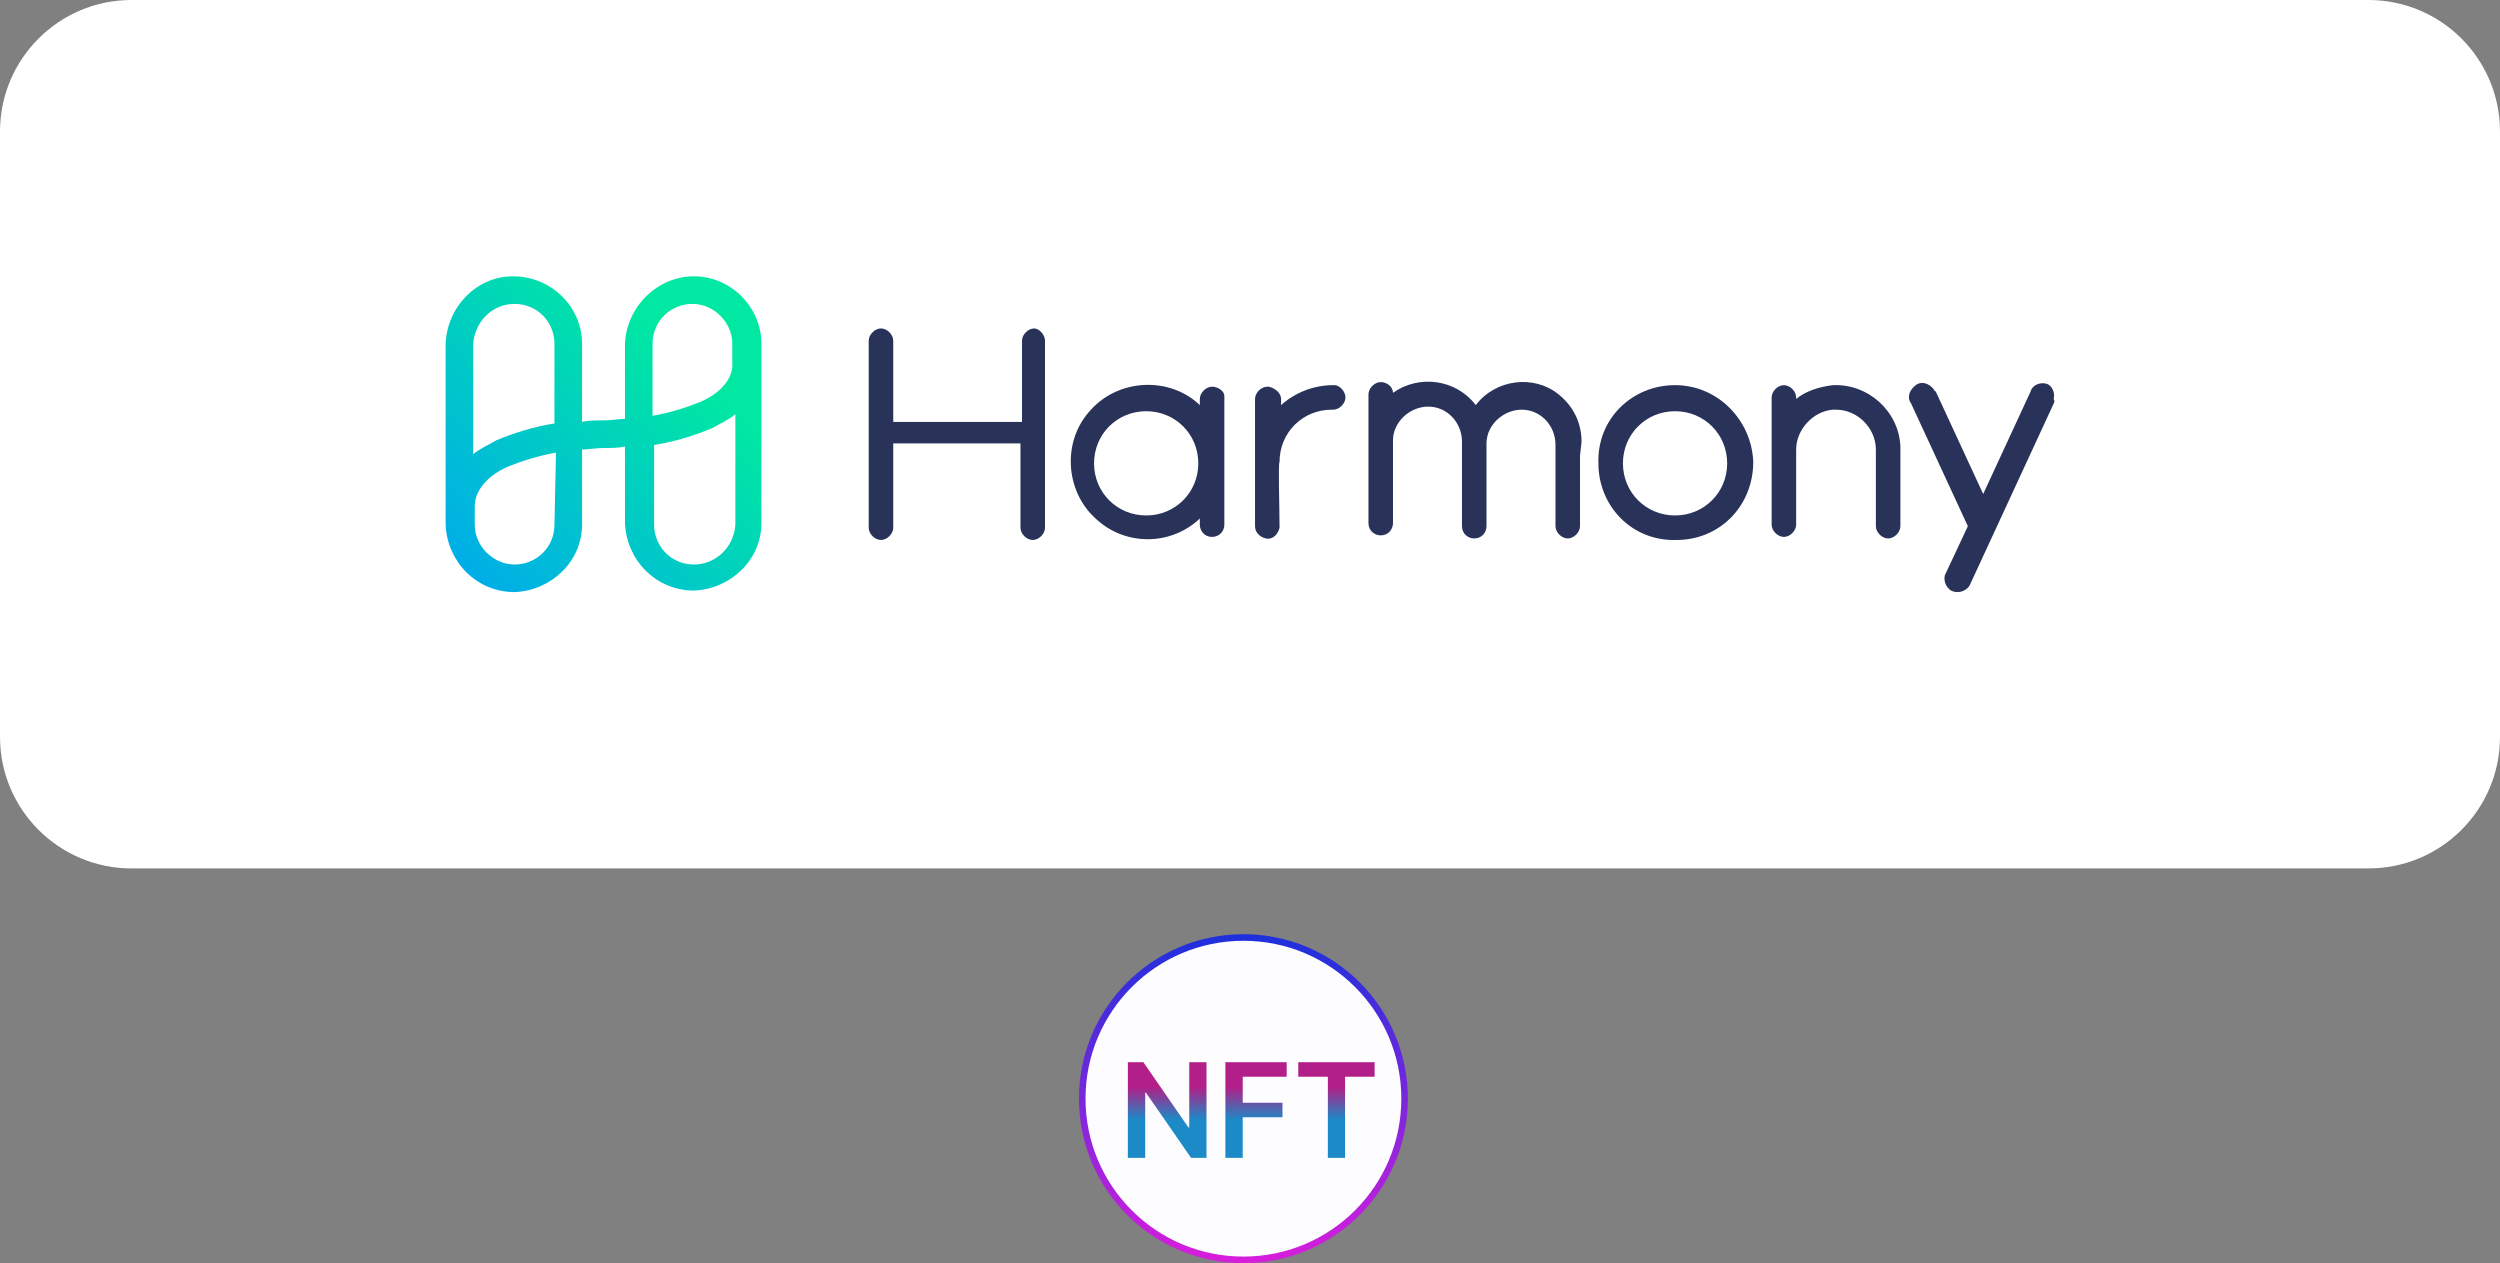
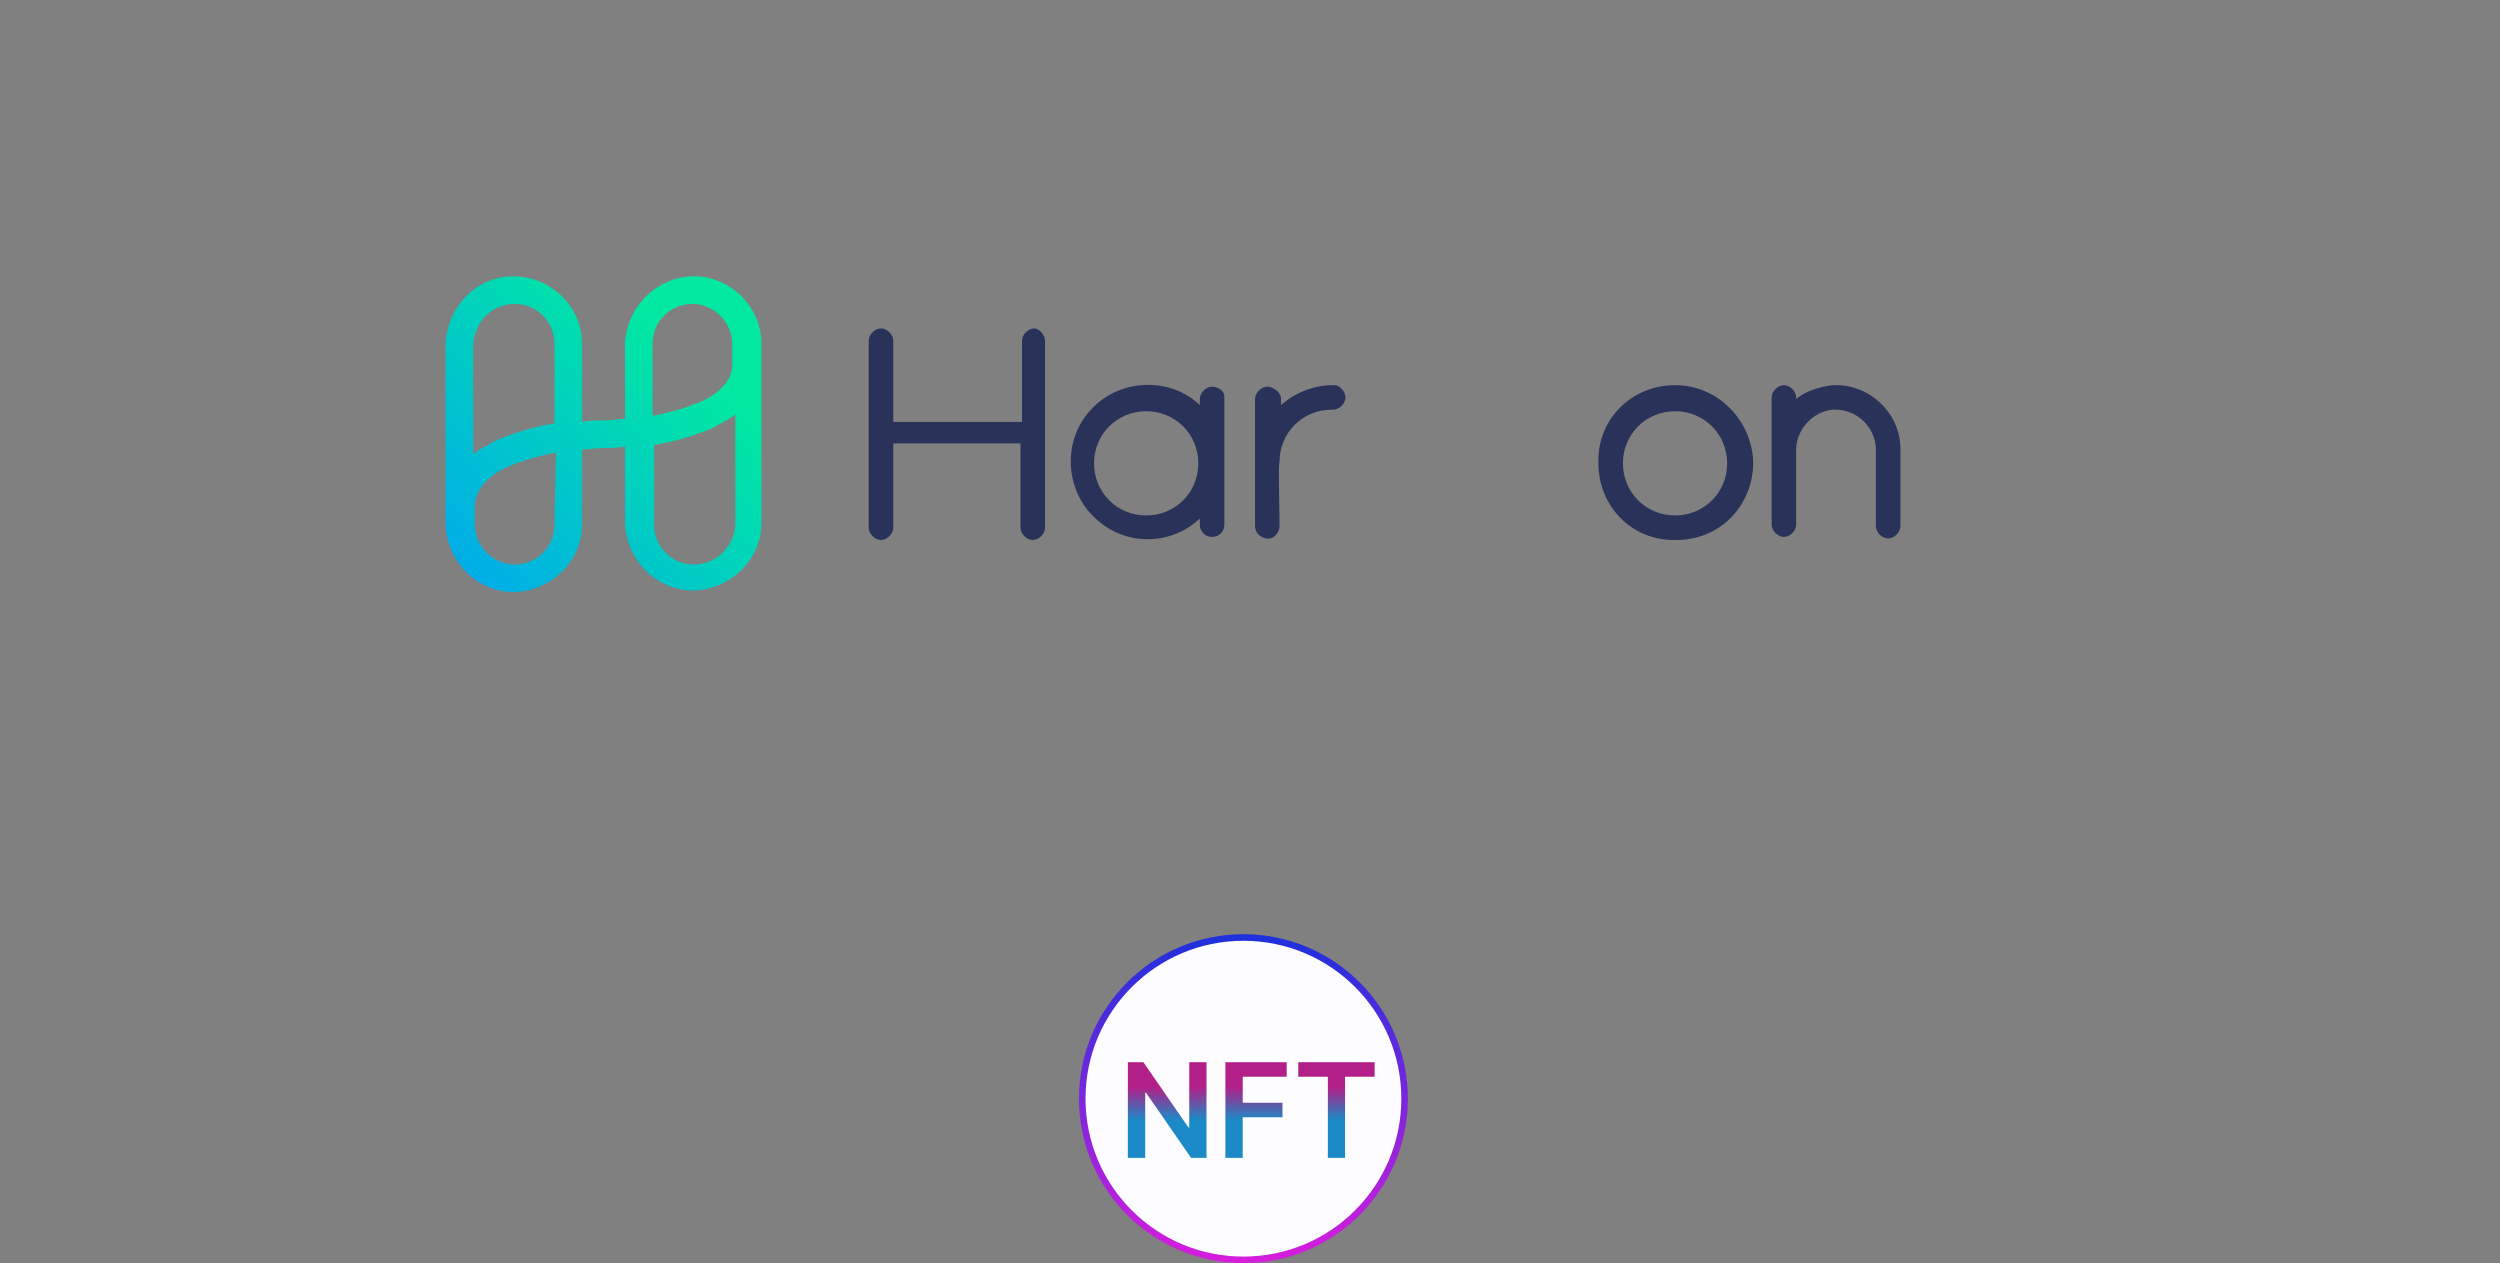
<svg xmlns="http://www.w3.org/2000/svg" width="190" height="96" viewBox="0 0 190 96" fill="none">
  <rect x="0" y="0" width="190" height="96" fill="#808080" stroke="none" />
-   <path d="M0 10C0 4.477 4.477 0 10 0H180C185.523 0 190 4.477 190 10V56C190 61.523 185.523 66 180 66H10C4.477 66 0 61.523 0 56V10Z" fill="white" />
  <path d="M52.741 21C49.945 21 47.615 23.33 47.498 26.126V31.835C47.032 31.835 46.45 31.951 45.867 31.951C45.285 31.951 44.702 31.951 44.236 32.068V26.126C44.236 23.33 41.906 21 38.993 21C36.197 21 33.984 23.33 33.867 26.126V39.874C33.984 42.67 36.197 45 39.11 45C41.906 44.883 44.236 42.67 44.236 39.874V34.165C44.702 34.165 45.285 34.048 45.867 34.048C46.45 34.048 47.032 34.048 47.498 33.932V39.757C47.615 42.553 49.828 44.883 52.741 44.883C55.537 44.767 57.867 42.553 57.867 39.757V26.126C57.867 23.33 55.537 21 52.741 21ZM39.11 23.097C40.858 23.097 42.139 24.495 42.139 26.126V32.184C40.624 32.417 39.11 32.883 37.712 33.466C37.129 33.816 36.547 34.048 35.964 34.515V26.126C36.081 24.495 37.362 23.097 39.11 23.097ZM42.139 39.874C42.139 41.621 40.741 42.903 39.11 42.903C37.479 42.903 36.081 41.505 36.081 39.874V38.476C36.081 37.311 37.013 36.146 38.644 35.447C39.809 34.981 40.974 34.631 42.255 34.398L42.139 39.874ZM52.741 42.903C50.993 42.903 49.712 41.505 49.712 39.874V33.816C51.226 33.583 52.741 33.117 54.139 32.534C54.722 32.184 55.304 31.951 55.887 31.485V39.874C55.77 41.621 54.372 42.903 52.741 42.903ZM53.207 30.553C52.042 31.019 50.877 31.369 49.595 31.602V26.126C49.595 24.379 50.993 23.097 52.624 23.097C54.255 23.097 55.654 24.495 55.654 26.126V27.524C55.77 28.689 54.838 29.854 53.207 30.553Z" fill="url(#paint0_linear_118_993)" />
  <path d="M127.304 29.271C124.042 29.271 121.362 31.835 121.479 35.213C121.479 38.475 124.042 41.155 127.421 41.038C130.683 41.038 133.246 38.475 133.246 35.097C133.129 31.951 130.566 29.271 127.304 29.271ZM131.265 35.213C131.265 37.427 129.518 39.174 127.304 39.174C125.09 39.174 123.343 37.427 123.343 35.213C123.343 33 125.09 31.252 127.304 31.252C129.518 31.252 131.265 33 131.265 35.213Z" fill="#293258" />
  <path d="M92.119 29.388C91.653 29.388 91.187 29.854 91.187 30.32V30.786C88.857 28.573 85.013 28.805 82.915 31.136C80.702 33.466 80.935 37.31 83.265 39.407C85.479 41.505 88.974 41.505 91.187 39.407V39.873C91.187 40.34 91.537 40.806 92.119 40.806C92.585 40.806 93.051 40.456 93.051 39.873V39.757V30.087C93.051 29.738 92.585 29.388 92.119 29.388ZM91.071 35.213C91.071 37.427 89.323 39.175 87.11 39.175C84.896 39.175 83.148 37.427 83.148 35.213C83.148 33 84.896 31.252 87.11 31.252C89.323 31.252 91.071 33 91.071 35.213Z" fill="#293258" />
  <path d="M102.256 30.203C102.256 30.669 101.79 31.136 101.324 31.136H101.207C98.993 31.136 97.246 32.883 97.246 35.097C97.129 35.33 97.246 38.359 97.246 40.106C97.129 40.572 96.78 41.038 96.197 40.922C95.731 40.806 95.382 40.456 95.382 39.99V30.32C95.382 29.854 95.848 29.388 96.314 29.388H96.43C96.896 29.505 97.362 29.854 97.362 30.32V30.786C98.411 29.854 99.809 29.271 101.324 29.271H101.44C101.79 29.271 102.256 29.738 102.256 30.203Z" fill="#293258" />
  <path d="M144.43 34.165V39.991C144.43 40.457 143.964 40.923 143.498 40.923C143.032 40.923 142.566 40.457 142.566 39.991V39.059V34.165C142.566 32.534 141.168 31.136 139.537 31.136C139.421 31.136 139.421 31.136 139.304 31.136C137.79 31.253 136.508 32.651 136.508 34.165V35.331V38.942V39.874C136.508 40.34 136.042 40.806 135.576 40.806C135.11 40.806 134.644 40.34 134.644 39.874V30.204C134.644 29.738 135.11 29.272 135.576 29.272C136.042 29.272 136.508 29.738 136.508 30.204V30.321C137.207 29.738 138.256 29.389 139.304 29.272C141.984 29.156 144.314 31.253 144.43 33.932C144.43 34.049 144.43 34.165 144.43 34.165Z" fill="#293258" />
  <path d="M79.421 25.893V40.107C79.421 40.573 78.954 41.039 78.489 41.039C78.022 41.039 77.556 40.573 77.556 40.107V33.699H67.886V40.107C67.886 40.573 67.421 41.039 66.954 41.039C66.489 41.039 66.022 40.573 66.022 40.107V25.893C66.022 25.427 66.489 24.961 66.954 24.961C67.421 24.961 67.886 25.427 67.886 25.893V32.068H77.673V25.893C77.673 25.427 78.139 24.961 78.605 24.961C78.954 24.961 79.421 25.427 79.421 25.893Z" fill="#293258" />
-   <path d="M120.081 34.631V39.99C120.081 40.456 119.615 40.922 119.149 40.922C118.683 40.922 118.217 40.456 118.217 39.99V35.097V33.815C118.217 32.301 117.051 31.136 115.653 31.136C114.255 31.136 112.974 32.301 112.974 33.699C112.974 33.815 112.974 33.815 112.974 33.815V39.99C112.974 40.456 112.624 40.922 112.042 40.922C111.576 40.922 111.11 40.573 111.11 39.99V39.874V34.864V33.582C111.11 32.068 109.945 30.903 108.547 30.903C107.149 30.903 105.867 32.068 105.867 33.466C105.867 33.582 105.867 33.582 105.867 33.582V39.757C105.867 40.223 105.517 40.689 104.935 40.689C104.469 40.689 104.003 40.34 104.003 39.757V39.641V29.971C104.003 29.505 104.469 29.039 104.935 29.039C105.401 29.039 105.867 29.388 105.867 29.854C107.848 28.456 110.644 28.806 112.158 30.786C113.673 28.806 116.585 28.456 118.45 29.971C119.615 30.903 120.197 32.184 120.197 33.582L120.081 34.631Z" fill="#293258" />
-   <path d="M156.081 30.67L149.673 44.534C149.324 45 148.741 45.117 148.275 44.883C147.926 44.65 147.693 44.184 147.809 43.718L149.557 39.99L145.246 30.67C144.896 30.204 145.129 29.621 145.595 29.272C146.061 28.922 146.644 29.155 146.993 29.621C146.993 29.738 147.11 29.738 147.11 29.738L150.722 37.544L154.333 29.738C154.45 29.272 155.032 29.039 155.498 29.155C155.964 29.272 156.197 29.854 156.081 30.32C156.197 30.553 156.081 30.67 156.081 30.67Z" fill="#293258" />
  <circle cx="94.5" cy="83.5" r="12.25" fill="#FDFDFF" stroke="url(#paint1_linear_118_993)" stroke-width="0.5" />
  <path d="M91.694 80.727V88H90.522L87.095 83.046H87.035V88H85.717V80.727H86.896L90.32 85.685H90.383V80.727H91.694ZM93.129 88V80.727H97.788V81.832H94.447V83.806H97.469V84.91H94.447V88H93.129ZM98.669 81.832V80.727H104.472V81.832H102.224V88H100.917V81.832H98.669Z" fill="url(#paint2_linear_118_993)" />
  <defs>
    <linearGradient id="paint0_linear_118_993" x1="51.874" y1="26.976" x2="35.31" y2="43.54" gradientUnits="userSpaceOnUse">
      <stop stop-color="#00E8A2" />
      <stop offset="1" stop-color="#00ADE8" />
    </linearGradient>
    <linearGradient id="paint1_linear_118_993" x1="94.5" y1="71" x2="94.5" y2="96" gradientUnits="userSpaceOnUse">
      <stop stop-color="#1D30DC" />
      <stop offset="1" stop-color="#D81DDC" />
    </linearGradient>
    <linearGradient id="paint2_linear_118_993" x1="95" y1="78" x2="95" y2="90" gradientUnits="userSpaceOnUse">
      <stop offset="0.385" stop-color="#B21F88" />
      <stop offset="0.594" stop-color="#1B8AC6" />
    </linearGradient>
  </defs>
</svg>